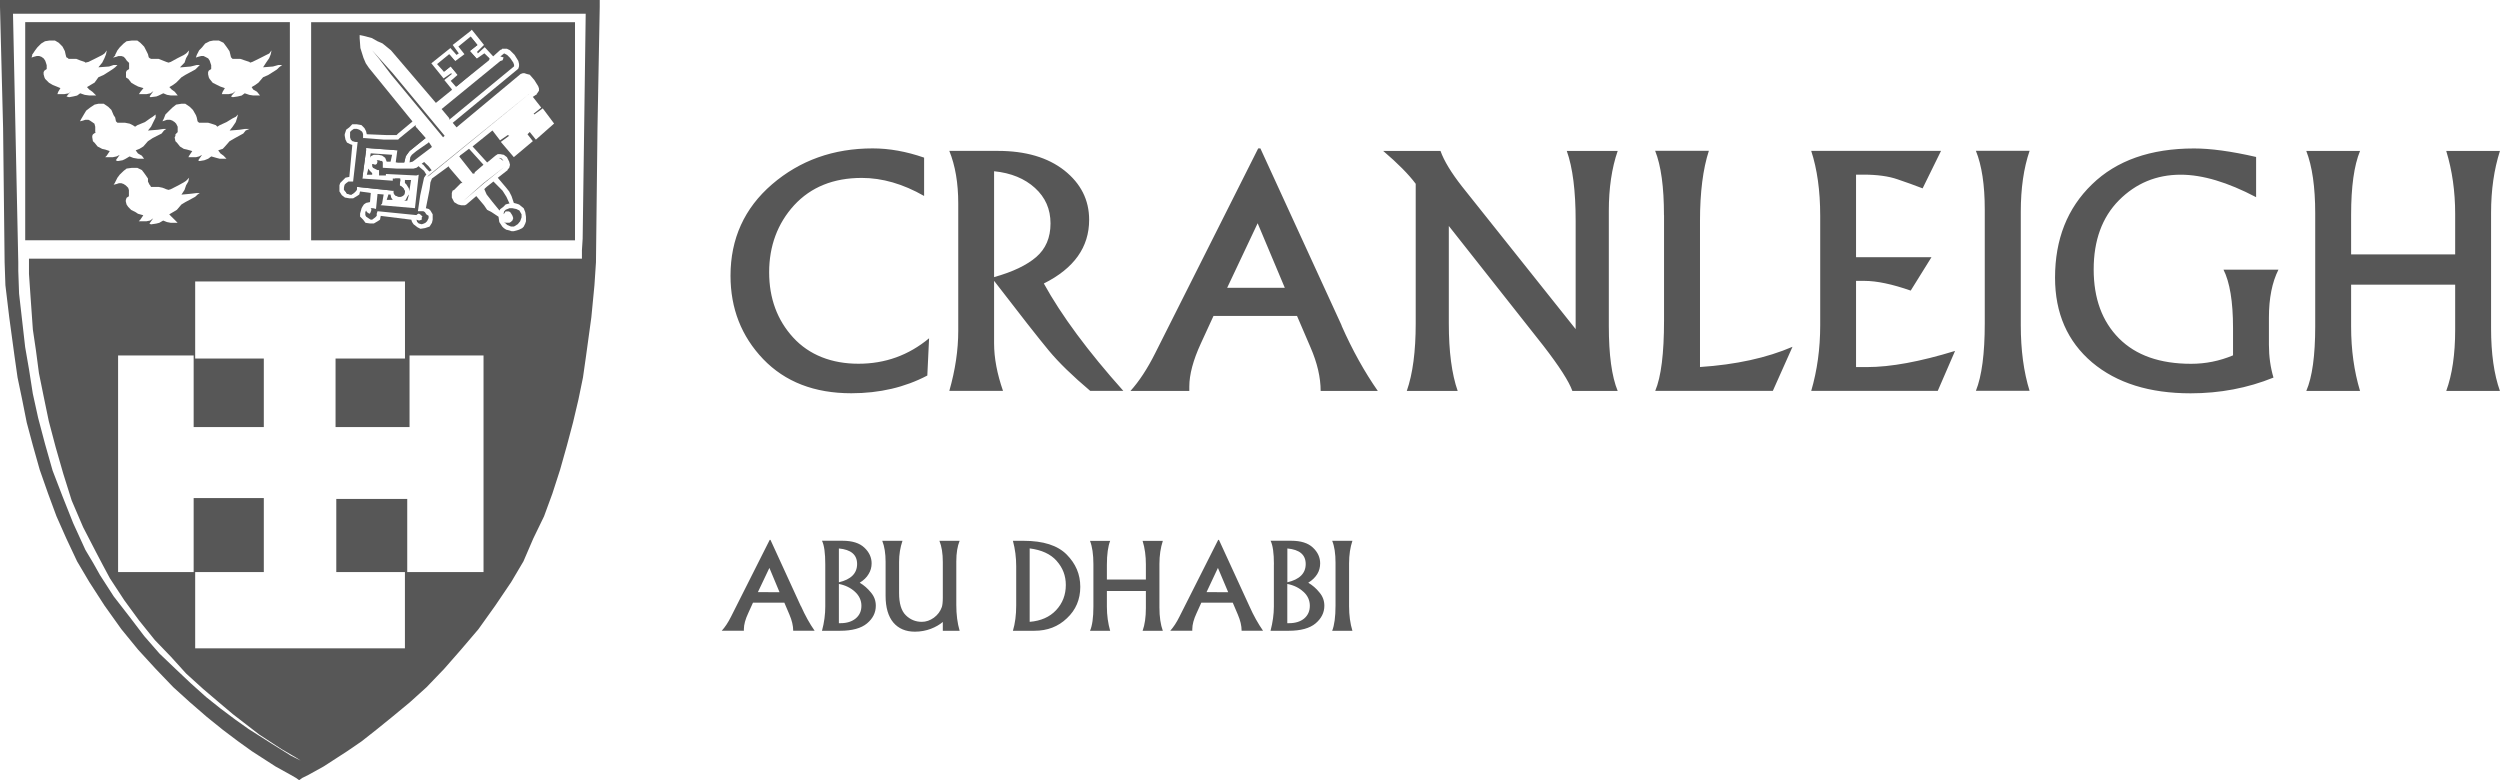
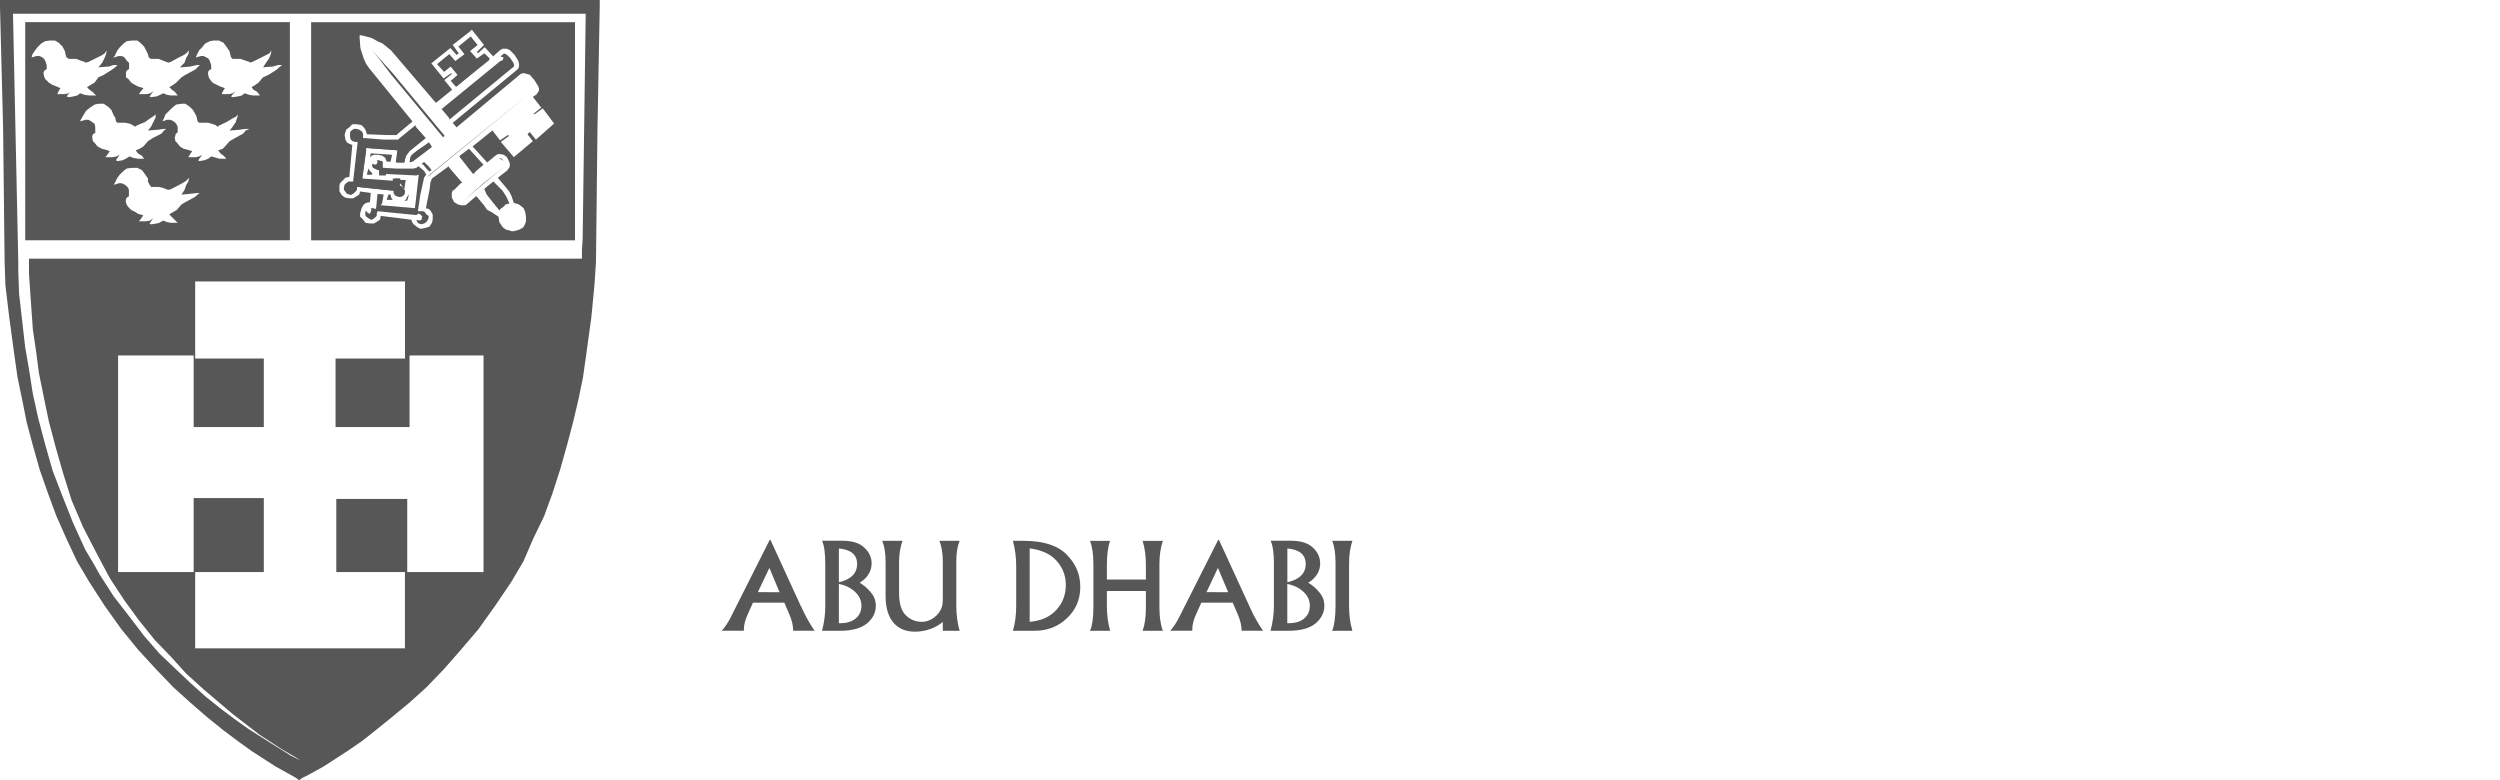
<svg xmlns="http://www.w3.org/2000/svg" id="Layer_2" data-name="Layer 2" viewBox="0 0 411.56 128.43">
  <defs>
    <style>
      .cls-1 {
        fill: #575757;
      }

      .cls-2 {
        fill: none;
      }

      .cls-3 {
        clip-path: url(#clippath);
      }
    </style>
    <clipPath id="clippath">
      <rect class="cls-2" y="0" width="411.56" height="128.43" />
    </clipPath>
  </defs>
  <g id="Layer_1-2" data-name="Layer 1">
    <g>
-       <path class="cls-1" d="M51.22,3.65h43.44v35.91h-43.44V3.65ZM67.79,20.1l-2.25,1.88-.25.25h-1.77l-3.14-.13-.12-.51-.26-.5-.5-.5-.75-.13h-.76l-.49.51-.51.38-.24.75v.24l.12.64.25.49.51.26.37.13-.49,5.26-.63.13-.37.37-.25.25-.25.25-.13.38v1.01l.39.62.51.39.75.13h.61l.64-.38.37-.25.12-.5,1.77.25-.13,1.5-.63.13-.37.25-.25.38-.13.24-.25.89v.5l.51.51.38.51.75.11h.63l.63-.37.38-.25.12-.63,5.03.63.12.37.25.38.65.5.49.25.75-.12.75-.25.39-.62.12-.51v-.89l-.37-.62-.25-.25-.5-.13.62-3.13.13-1.13.25-.63,2.75-2.01.13.25,2.15,2.51h-.25l-1.13,1.13-.25.11-.13.4v.75l.39.75.63.38.51.13h.63l.25-.13,1.62-1.38,1.27,1.51.51.75.75.39,1.13.75.13.88.49.75.26.25.38.25.5.12.38.13h.38l.5-.13.37-.12.51-.25.25-.25.25-.51.12-.37v-.75l-.12-.75-.25-.64-.76-.62-.37-.13-.5-.13-.38-1.13-.38-.75-.5-.63-1.38-1.63,1.63-1.27v-.11l.25-.25.13-.51-.13-.51-.38-.75-.5-.38-.63-.12h-.37l-.38.25-1.37,1.13-2.4-2.64,3.27-2.63,1.25,1.63,1.26-.87.25.11-1.38,1.01,2.14,2.51,3.13-2.63-.88-1.13.37-.38,1.01,1.26,3-2.65-1.87-2.5-1.38,1-.12-.12,1.25-1.01-1.38-1.76.76-.51h-.14l.14-.13.25-.37v-.38l-.13-.37-.63-1.01-.76-.88-.49-.12-.39-.13h-.25l-.37.13-10.55,8.79-.63-.75,10.67-8.8.13-.12.12-.39v-.37l-.12-.51-.62-1-.51-.51-.25-.25-.51-.25h-.76l-.24.25v-.12l-1.25,1.13-1.39-1.51-1.13,1.02-.13-.26,1.14-1.13-2.01-2.51-.25.25-2.89,2.26,1,1.39-.37.25-1.01-1.13-3.14,2.51,2.01,2.49,1.26-.86.11.13-1.24,1,1.24,1.52v.11l-2.63,2.13-7.4-8.66-.76-.62-.63-.51-.87-.38-.87-.5-1.39-.37-.63-.13v.5l.12,1.64.51,1.62.38.89.5.74,7.15,8.79v.13ZM67.3,32.14l-.26.89h-.5l.25-.13.25-.5.26-.38v.12ZM66.79,29.63h.88l-.25,1.63v.25l-.12-.51-.39-.63-.25-.25v-.5h.13ZM64.79,32.9h-1.13l.25-.76v-.12h.38l.11.51.25.37h.13ZM60.64,27.75l.25.38.13.12.25.26v.25h-.88l.25-1.01ZM64.29,26.61h-.63l-.25-.63-.51-.37-.62-.13h-.75l-.5.25-.13.25.13-.74,3.52.24-.25,1.13ZM67.42,26.75l.12-.88.25-.38.76-.63,2.01-1.39v-.12l.51.75v.13l-3.14,2.38-.51.13Z" />
+       <path class="cls-1" d="M51.22,3.65h43.44v35.91h-43.44V3.65ZM67.79,20.1l-2.25,1.88-.25.25h-1.77l-3.14-.13-.12-.51-.26-.5-.5-.5-.75-.13h-.76l-.49.51-.51.38-.24.75v.24l.12.64.25.49.51.26.37.13-.49,5.26-.63.13-.37.37-.25.25-.25.25-.13.38v1.01l.39.62.51.39.75.13h.61l.64-.38.37-.25.12-.5,1.77.25-.13,1.5-.63.13-.37.25-.25.38-.13.24-.25.89v.5l.51.51.38.51.75.11h.63l.63-.37.38-.25.12-.63,5.03.63.12.37.25.38.65.5.49.25.75-.12.75-.25.39-.62.12-.51v-.89l-.37-.62-.25-.25-.5-.13.62-3.13.13-1.13.25-.63,2.75-2.01.13.25,2.15,2.51h-.25l-1.13,1.13-.25.11-.13.4v.75l.39.75.63.38.51.13h.63l.25-.13,1.62-1.38,1.27,1.51.51.75.75.39,1.13.75.13.88.49.75.26.25.38.25.5.12.38.13h.38l.5-.13.37-.12.51-.25.25-.25.25-.51.12-.37v-.75l-.12-.75-.25-.64-.76-.62-.37-.13-.5-.13-.38-1.13-.38-.75-.5-.63-1.38-1.63,1.63-1.27v-.11l.25-.25.13-.51-.13-.51-.38-.75-.5-.38-.63-.12h-.37l-.38.25-1.37,1.13-2.4-2.64,3.27-2.63,1.25,1.63,1.26-.87.25.11-1.38,1.01,2.14,2.51,3.13-2.63-.88-1.13.37-.38,1.01,1.26,3-2.65-1.87-2.5-1.38,1-.12-.12,1.25-1.01-1.38-1.76.76-.51h-.14l.14-.13.25-.37v-.38l-.13-.37-.63-1.01-.76-.88-.49-.12-.39-.13h-.25l-.37.13-10.55,8.79-.63-.75,10.67-8.8.13-.12.12-.39v-.37l-.12-.51-.62-1-.51-.51-.25-.25-.51-.25h-.76l-.24.25v-.12l-1.25,1.13-1.39-1.51-1.13,1.02-.13-.26,1.14-1.13-2.01-2.51-.25.25-2.89,2.26,1,1.39-.37.25-1.01-1.13-3.14,2.51,2.01,2.49,1.26-.86.11.13-1.24,1,1.24,1.52v.11l-2.63,2.13-7.4-8.66-.76-.62-.63-.51-.87-.38-.87-.5-1.39-.37-.63-.13v.5l.12,1.64.51,1.62.38.89.5.74,7.15,8.79v.13ZM67.3,32.14l-.26.89h-.5l.25-.13.25-.5.26-.38v.12ZM66.79,29.63l-.25,1.63v.25l-.12-.51-.39-.63-.25-.25v-.5h.13ZM64.79,32.9h-1.13l.25-.76v-.12h.38l.11.51.25.37h.13ZM60.64,27.75l.25.38.13.12.25.26v.25h-.88l.25-1.01ZM64.29,26.61h-.63l-.25-.63-.51-.37-.62-.13h-.75l-.5.25-.13.25.13-.74,3.52.24-.25,1.13ZM67.42,26.75l.12-.88.25-.38.76-.63,2.01-1.39v-.12l.51.75v.13l-3.14,2.38-.51.13Z" />
      <path class="cls-1" d="M18.95,30.01l.38-.75.38-.51.63-.61.5-.39.89-.12h.87l.76.37.49.65.51.74v.5l.25.51.11.12.14.25h1.25l.63.13.63.25.37.11.37-.11,1.26-.64.88-.49.38-.25.5-.51-.13.62-.37.63-.25.75-.51.78,1.51-.14,1-.12h.51l-.38.26-.38.36-1.63.88-.63.38-.75.88-.63.38-.63.37.38.39.5.49.5.51h-1.13l-.62-.12-.63-.25-.63.37-.51.13-.87.13-.25-.13.62-.87-.51.37-.62.12h-1.25l.25-.25.5-.74-.88-.25-.37-.25-.75-.38-.49-.5-.26-.38-.13-.49v-.26l.13-.37.38-.25v-1.02l-.12-.37-.39-.39-.37-.24-.37-.13h-.39l-.37.13-.51.12.25-.37ZM13.44,19.47l.37-.63.38-.63.63-.49.75-.5.63-.14h.88l.75.51.51.51.37.87.25.37.13.63.13.13.12.11h1.26l.75.15.51.25.38.25.37-.25,1.25-.51.87-.62.4-.25.49-.38v.5l-.38.75-.37.76-.51.63,1.63-.13.88-.13h.5l-.38.26-.38.49-1.49.76-.76.5-.76.87-.63.39-.63.25.37.51.64.37.37.5h-1.01l-.75-.13-.63-.25-.63.38-.51.25-.74.13h-.13l-.25-.13.63-.88-.5.25-.63.13h-1.25l.25-.25.5-.76-.75-.25-.5-.11-.75-.39-.51-.63-.26-.24-.11-.63v-.25l.11-.25.51-.37h-.13v-.89l-.13-.5-.37-.26-.37-.25-.25-.13h-.51l-.38.13-.5.12.26-.49ZM26.99,19.47l.25-.63.63-.63.5-.49.63-.5.87-.14h.63l.75.51.51.51.5.87.13.37.13.63.13.13.13.11h1.5l.51.15.75.25.24.25.39-.25,1.12-.51,1.01-.62.51-.25.37-.38-.13.5-.24.75-.51.76-.49.63,1.63-.13.86-.13h.76l-.62.26-.39.49-1.38.76-.87.5-.76.87-.37.39-.75.25.37.51.51.37.48.5h-1.12l-.5-.13-.88-.25-.51.38-.63.25-.75.13h-.12l-.13-.13.62-.88-.48.25-.51.13h-1.26l.13-.25.51-.76-.88-.25-.51-.11-.63-.39-.5-.63-.25-.24-.13-.63.13-.25v-.25l.37-.37v-.89l-.25-.5-.25-.26-.38-.25-.37-.13h-.51l-.38.13-.37.12.25-.49ZM5.27,9.05l.51-.76.37-.49.63-.63.63-.38.75-.12h.88l.63.37.63.64.38.74.11.51.13.5.25.13.12.13h1.27l.62.25.75.25.13.12.51-.12,1.25-.62,1.01-.51.37-.25.38-.51-.13.64-.25.63-.37.74-.63.77,1.76-.13.75-.25h.63l-.38.38-.5.37-1.38.88-.88.39-.63.88-.63.37-.62.37.37.4.51.36.63.62h-1.13l-.75-.1-.75-.26-.5.37-.64.15-.6.11h-.14l-.37-.11.75-.88-.38.37-.75.13h-1.12l.13-.38.37-.61-.62-.26-.63-.25-.63-.37-.63-.63-.12-.25-.14-.51v-.37l.14-.25.37-.25v-.63l-.12-.39-.13-.37-.26-.37-.37-.26-.37-.13h-.37l-.51.13-.37.13.12-.38ZM18.95,9.05l.38-.76.38-.49.63-.63.5-.38.89-.12h.87l.5.37.63.64.38.74.25.51.12.5.13.13.25.13h1.25l.63.25.63.25.37.12.37-.12,1.13-.62,1.01-.51.38-.25.5-.51-.13.64-.37.63-.25.74-.75.77h.25l1.51-.13,1-.25h.51l-.38.38-.38.37-1.63.88-.63.39-.87.88-.5.37-.63.37.38.4.5.36.5.62h-1.13l-.62-.1-.63-.26-.76.37-.37.15-.87.11h-.14l-.11-.11.62-.88-.51.37-.62.13h-1.25l.25-.38.5-.61-.88-.26-.49-.25-.63-.37-.49-.63-.39-.25v-.88l.13-.25.38-.25v-1.01l-.38-.37-.25-.37-.25-.26-.37-.13h-.5l-.38.13-.51.13.37-.38ZM32.39,9.05l.39-.76.48-.49.51-.63.75-.38.62-.12h.89l.76.37.48.64.51.74.13.51.12.5.13.13.12.13h1.26l.75.25.76.25.13.12.37-.12,1.26-.62,1-.51.51-.25.38-.51-.13.64-.25.63-.51.74-.5.77,1.63-.13.89-.25h.63l-.51.38-.37.37-1.39.88-.88.39-.75.88-.51.37-.62.37.25.4.62.36.51.62h-1.13l-.63-.1-.76-.26-.5.37-.63.15-.75.11h-.13l-.25-.11.75-.88-.51.37-.62.13h-1.13l.13-.38.37-.61-.75-.26-.51-.25-.74-.37-.51-.63-.13-.25-.12-.51v-.37l.12-.25.39-.25v-.63l-.13-.39-.12-.37-.25-.37-.5-.26-.26-.13h-.37l-.51.13-.38.13.13-.38ZM4.15,39.55h43.57V3.64H4.15v35.91Z" />
      <path class="cls-1" d="M32.14,46.34h34.53v12.68h-11.43v11.29h12.18v-11.79h12.18v35.66h-12.56v-12.04h-11.68v12.04h11.3v12.55h-34.53v-12.55h11.3v-12.19h-11.55v12.19h-12.44v-35.66h12.44v11.79h11.55v-11.29h-11.3v-12.68ZM47.71,124.29l-3.01-1.88-3.77-2.39-2.13-1.51-2.51-1.88-2.37-1.89-2.52-2.26-2.51-2.37-2.63-2.51-2.52-2.89-2.39-3.14-2.63-3.39-2.26-3.51-1.13-2.01-1.27-2.13-2.01-4.4-1.75-4.4-1.64-4.26-1.25-4.4-1.13-4.27-.88-4-.63-4.03-.63-3.64-.37-3.26-.63-5.53-.13-3.76v-1.39L2.14,2.26h94.28l-.5,37.04-.12,1.89v1.39H4.77v2.51l.25,3.65.39,5.52.5,3.38.5,3.79.76,3.75.86,4.15,1.13,4.28,1.26,4.39,1.38,4.39,1.88,4.39,2.14,4.14,1.13,2.15,1.14,2.13,2.38,3.63,2.39,3.27,2.63,3.27,2.65,2.75,2.51,2.77,2.77,2.51,2.5,2.13,2.39,2.02,4.39,3.39,3.65,2.38,2.38,1.39.76.5-1.76-.89ZM0,0v1.13l.51,19.96.25,22.09.13,3.77.63,5.28.87,6.41.5,3.51.76,3.64.75,3.77,1.01,3.77,1.13,4.01,1.37,3.9,1.39,3.76,1.62,3.65,1.77,3.76,2.01,3.4,2.51,3.89,2.77,3.88,2.77,3.39,2.89,3.15,2.89,3.01,2.76,2.5,2.76,2.39,2.64,2.13,2.51,1.89,2.27,1.63,3.89,2.51,2.51,1.39.87.5.51.37.5-.37,1.01-.5,2.51-1.39,3.88-2.51,2.38-1.63,2.4-1.89,2.63-2.13,2.89-2.39,2.77-2.5,2.89-3.01,2.76-3.15,2.89-3.39,2.77-3.88,2.63-3.89,2.01-3.4,1.62-3.76,1.77-3.65,1.38-3.76,1.26-3.9,1.13-4.01,1-3.77.89-3.77.75-3.64.5-3.51.88-6.41.51-5.28.25-3.77.25-22.09.37-19.96V0H0Z" />
      <polygon class="cls-1" points="77.47 6.54 75.84 7.79 76.84 9.05 75.08 10.41 74.95 10.18 73.95 8.92 74.07 9.29 72.32 10.55 73.07 11.55 73.07 11.81 74.19 10.93 75.33 12.31 75.71 12.31 74.45 13.31 75.21 14.18 80.48 9.94 80.61 9.67 79.72 8.79 79.72 9.16 78.47 10.18 78.47 9.67 77.34 8.41 78.59 7.41 77.47 6.02 77.47 6.54" />
      <polygon class="cls-1" points="75.71 25.62 77.98 28.5 79.59 27.12 77.21 24.49 75.71 25.62" />
      <polygon class="cls-1" points="73.2 22.35 64.66 12.06 61.27 8.29 62.4 9.67 64.41 12.31 72.94 22.6 73.2 22.35" />
      <polygon class="cls-1" points="75.59 25.74 77.85 28.61 78.21 28.5 75.83 25.63 75.59 25.74" />
-       <path class="cls-1" d="M82.87,35.16v.12l.03-.12h-.03ZM83.87,34.28l-.63.25-.25.27-.09.37h.09l.25-.37h.51l.23.11.25.37.14.25.12.38-.12.37-.27.26-.24.13h-.63l-.25-.13.13.13.4.37.6.25h.51l.61-.38.4-.48.23-.64v-.51l-.36-.63-.5-.24-.63-.13h-.51Z" />
      <polygon class="cls-1" points="64.79 31.77 65.04 32.14 65.29 32.27 65.66 32.39 65.91 32.39 66.29 32.27 66.55 32.02 66.67 31.51 66.55 31.26 66.42 31.01 66.17 30.76 65.79 30.52 65.91 29.64 65.79 29.39 65.04 29.39 65.04 30.13 59.27 29.75 59.64 29.39 60.27 24.74 60.27 24.36 65.41 24.74 65.66 24.48 65.41 26.75 66.55 26.75 66.79 25.74 67.05 25.36 67.42 24.86 68.04 24.36 70.06 22.73 68.68 21.22 68.68 21.11 65.91 23.11 65.55 23.24 64.53 23.35 62.66 23.35 59.51 23.11 59.77 22.73 59.77 22.1 59.64 21.72 59.13 21.47 58.25 21.47 58.63 21.72 58.76 22.1 58.63 22.35 58.25 22.48 58.01 22.35 57.75 22.22 57.75 22.73 57.88 22.98 58.25 23.24 58.63 23.35 59.13 23.35 58.51 30.13 58.13 30.13 57.88 30.01 57.63 30.13 57.75 30.27 57.75 30.52 57.63 30.9 57.12 30.9 57.01 30.76 56.75 30.52 56.75 31.4 56.87 31.51 57.12 31.89 57.63 32.02 57.88 32.02 58.25 31.77 58.63 31.4 58.76 31.14 58.76 30.76 64.79 31.4 64.79 31.14 65.16 31.01 65.41 30.9 65.66 31.14 65.79 31.4 65.66 31.77 65.55 31.89 65.04 31.89 64.79 31.77" />
      <polygon class="cls-1" points="64.79 31.77 65.04 32.14 65.29 32.27 65.66 32.39 65.91 32.39 66.29 32.27 66.55 32.02 66.67 31.51 66.55 31.26 66.42 31.01 66.17 30.76 65.79 30.52 65.91 29.39 64.66 29.39 64.66 29.75 59.64 29.39 60.27 24.74 60.27 24.36 65.41 24.74 65.16 26.62 65.16 26.75 66.55 26.75 66.79 25.74 67.05 25.36 67.42 24.86 68.04 24.36 70.06 22.73 68.43 20.85 68.43 20.59 65.79 22.73 65.55 22.98 63.15 22.98 60.01 22.73 59.64 22.73 59.64 22.35 59.64 21.98 59.51 21.6 59.13 21.34 58.76 21.22 58.25 21.22 57.88 21.47 57.63 21.72 57.63 22.6 57.75 22.98 58.01 23.24 58.51 23.35 58.88 23.35 58.13 29.88 57.37 29.88 57.01 30.13 56.75 30.38 56.62 30.9 56.62 31.26 56.87 31.51 57.12 31.89 57.63 32.02 57.88 32.02 58.25 31.77 58.63 31.4 58.76 31.14 58.76 30.76 64.79 31.4 64.79 31.77" />
      <polygon class="cls-1" points="75.46 7.66 76.46 8.92 74.95 10.05 73.94 8.92 71.95 10.55 73.08 11.81 74.2 10.91 75.34 12.32 74.2 13.31 75.08 14.31 80.48 9.65 80.6 9.65 79.72 8.79 78.48 9.65 77.34 8.39 78.6 7.41 77.47 6.02 75.46 7.66" />
      <polygon class="cls-1" points="82.87 9.41 82.87 9.55 82.74 9.92 82.36 10.05 72.7 17.95 73.96 19.46 73.96 19.71 84.63 10.92 84.63 10.67 84.5 10.3 83.99 9.55 83.49 9.05 83.23 8.91 82.99 8.79 82.37 9.29 82.74 9.41 82.87 9.41" />
      <polygon class="cls-1" points="79.6 30.14 76.21 33.14 79.72 30.14 82.99 27.51 79.6 30.14" />
      <polygon class="cls-1" points="82.17 26.02 82.36 26.12 82.88 26.51 82.61 26.12 82.23 25.99 82.17 26.02" />
      <polygon class="cls-1" points="80.11 30.76 79.83 31.02 79.73 31.14 80.11 32.01 80.99 33.14 82.23 34.66 82.36 34.42 82.87 34.04 83.25 33.65 83.75 33.52 83.88 33.52 83.37 32.4 82.73 31.39 81.23 29.88 80.11 30.76" />
      <polygon class="cls-1" points="69.55 26.86 69.42 26.98 69.68 27.12 70.19 27.74 70.68 28.24 71.06 28.03 70.55 27.37 69.92 26.77 69.84 26.66 69.55 26.86" />
      <polygon class="cls-1" points="69.18 32.14 69.81 29.26 70.05 28.89 70.19 28.76 69.81 28.13 69.05 27.5 68.93 27.35 68.56 27.62 68.05 27.76 65.41 27.76 63.02 27.62 63.02 27.37 63.02 27 63.02 26.74 62.9 26.49 62.65 26.49 62.4 26.38 62.02 26.38 62.15 26.63 62.02 27 61.77 27.12 61.4 27 61.27 27 61.27 27.37 61.4 27.62 61.9 27.88 62.15 28 62.4 28 62.4 28.89 63.53 28.89 63.53 28.64 68.56 28.89 68.93 28.76 68.31 34.27 62.65 33.78 62.9 33.53 63.16 32.02 62.15 31.93 61.9 34.4 61.4 34.27 61.02 34.27 61.15 34.53 61.02 34.91 60.9 35.16 60.76 35.16 60.39 34.91 60.27 34.66 60.14 34.91 60.14 35.41 60.27 35.66 60.64 35.91 61.02 36.16 61.27 36.16 61.77 35.79 62.02 35.53 62.02 35.16 62.15 34.77 68.56 35.41 68.67 35.29 68.93 35.16 69.18 35.29 69.43 35.53 69.55 35.66 69.43 35.79 69.43 36.16 69.05 36.29 68.93 36.29 68.56 36.16 68.67 36.53 68.93 36.79 69.43 36.92 69.81 36.79 70.05 36.67 70.31 36.41 70.56 35.91 70.56 35.53 70.19 35.29 69.94 34.91 69.69 34.77 69.18 34.77 68.8 34.77 69.18 32.14" />
      <polygon class="cls-1" points="70.56 28.88 70.31 29.14 70.68 28.88 87.89 14.82 70.56 28.88" />
      <g class="cls-3">
        <path class="cls-1" d="M131.85,99.81l-5.01-10.93h-.13l-6.36,12.63c-.49.98-1,1.75-1.54,2.33h3.65v-.27c0-.73.24-1.62.72-2.64l.78-1.72h5.16l.83,1.95c.42.97.63,1.86.63,2.68h3.53c-.82-1.17-1.56-2.51-2.24-4.03M124.77,97.47h0s1.89-3.98,1.89-3.98l1.67,4h0s-3.56-.01-3.56-.01ZM135.86,92.92v6.93c0,1.28-.17,2.62-.54,3.99h2.98c1.98,0,3.47-.41,4.43-1.21.97-.81,1.45-1.78,1.45-2.91,0-.83-.27-1.56-.81-2.19-.54-.66-1.14-1.19-1.84-1.6.65-.4,1.15-.88,1.46-1.42.34-.54.5-1.13.5-1.77,0-.97-.4-1.84-1.2-2.59-.79-.75-1.99-1.13-3.58-1.13h-3.39c.37.75.54,2.04.54,3.88M140.75,97.42c.69.63,1.06,1.42,1.06,2.3s-.31,1.57-.95,2.1c-.63.51-1.45.77-2.48.77h-.28v-6.46c1.07.21,1.96.65,2.65,1.29M141.1,92.85c0,1.54-1.01,2.54-3,3.01v-5.57c2,.19,3,1.03,3,2.56M145.79,92.5v5.6c0,1.9.43,3.37,1.27,4.38.86,1.01,2.05,1.51,3.55,1.51.95,0,1.83-.17,2.63-.47.8-.31,1.45-.69,1.97-1.13v1.45h2.77c-.37-1.25-.55-2.67-.55-4.27v-7.13c0-1.41.19-2.54.55-3.41h-3.33c.37.9.56,2.08.56,3.49v5.85c0,.72-.06,1.24-.16,1.56-.25.72-.69,1.3-1.31,1.76-.63.45-1.29.68-1.98.68-1.04,0-1.92-.37-2.65-1.09-.74-.73-1.1-1.95-1.1-3.65v-5.12c0-1.24.19-2.4.56-3.48h-3.33c.37.92.55,2.1.55,3.47M170.3,103.84c2.12,0,3.9-.68,5.34-2.06,1.46-1.36,2.2-3.09,2.2-5.17s-.75-3.81-2.24-5.32c-1.49-1.5-3.85-2.26-7.08-2.26h-1.77c.37,1.37.54,2.77.54,4.17v6.48c0,1.57-.18,2.95-.54,4.16h3.56ZM173.95,92.34c1.01,1.13,1.51,2.44,1.51,3.95,0,1.63-.53,3.02-1.6,4.16-1.06,1.13-2.51,1.77-4.35,1.92v-12.09c1.95.25,3.43.92,4.44,2.05M180,92.88v6.98c0,1.82-.19,3.15-.56,3.99h3.32c-.35-1.22-.54-2.54-.54-3.97v-2.59h6.42v2.79c0,1.51-.18,2.77-.54,3.77h3.33c-.37-1.01-.56-2.3-.56-3.87v-7.13c0-1.41.19-2.68.56-3.81h-3.33c.37,1.19.54,2.48.54,3.88v2.49h-6.42v-2.43c0-1.73.19-3.05.54-3.94h-3.32c.37.94.56,2.22.56,3.84M205.69,99.81l-5.02-10.93h-.13l-6.37,12.63c-.48.98-1,1.75-1.52,2.33h3.63v-.27c0-.73.23-1.62.71-2.64l.78-1.72h5.17l.83,1.95c.42.97.63,1.86.63,2.68h3.53c-.81-1.17-1.57-2.51-2.24-4.03M198.63,97.47h0s1.87-3.98,1.87-3.98l1.69,4h0s-3.56-.01-3.56-.01ZM209.71,92.92v6.93c0,1.28-.19,2.62-.55,3.99h2.99c1.98,0,3.46-.41,4.42-1.21.96-.81,1.45-1.78,1.45-2.91,0-.83-.27-1.56-.81-2.19-.52-.66-1.15-1.19-1.84-1.6.66-.4,1.14-.88,1.48-1.42.33-.54.48-1.13.48-1.77,0-.97-.39-1.84-1.19-2.59-.79-.75-1.98-1.13-3.58-1.13h-3.39c.37.75.55,2.04.55,3.88M214.58,97.42c.7.63,1.05,1.42,1.05,2.3s-.31,1.57-.93,2.1c-.62.51-1.45.77-2.48.77h-.3v-6.46c1.08.21,1.97.65,2.65,1.29M214.95,92.85c0,1.54-1.01,2.54-3.02,3.01v-5.57c2.01.19,3.02,1.03,3.02,2.56M222.64,103.84c-.36-1.17-.55-2.53-.55-4.06v-7c0-1.44.19-2.69.55-3.75h-3.33c.37.89.55,2.11.55,3.62v7.03c0,1.86-.19,3.25-.55,4.16h3.33Z" />
-         <path class="cls-1" d="M143.66,24.43c-6.46,0-11.98,1.98-16.56,5.91-4.56,3.93-6.84,8.96-6.84,15.05,0,5.39,1.79,9.97,5.37,13.72,3.61,3.76,8.45,5.63,14.52,5.63,4.65,0,8.83-.98,12.51-2.92l.29-6.13c-3.37,2.8-7.23,4.19-11.63,4.19s-8.11-1.44-10.74-4.31c-2.63-2.87-3.96-6.46-3.96-10.75s1.37-8.03,4.11-11.03c2.77-3,6.48-4.5,11.14-4.5,3.36,0,6.78.98,10.26,2.97v-6.31c-2.93-1.02-5.75-1.52-8.46-1.52M165.12,64.35c-.97-2.8-1.47-5.4-1.47-7.84v-10.28c4.35,5.66,7.35,9.48,9.01,11.48,1.64,1.98,3.91,4.18,6.82,6.64h5.45c-5.84-6.53-10.2-12.43-13.09-17.68,4.97-2.48,7.46-5.98,7.46-10.48,0-3.28-1.37-5.98-4.09-8.14-2.73-2.14-6.38-3.21-10.93-3.21h-8c.98,2.42,1.47,5.3,1.47,8.64v20.99c0,3.12-.48,6.41-1.47,9.88h8.85ZM170.38,30.94c1.71,1.55,2.56,3.49,2.56,5.84s-.79,4.18-2.35,5.53c-1.55,1.34-3.87,2.45-6.94,3.31v-17.43c2.8.28,5.05,1.22,6.73,2.75M220.87,53.59l-13.38-29.16h-.36l-16.95,33.7c-1.3,2.59-2.66,4.66-4.08,6.23h9.69v-.73c0-1.97.63-4.33,1.88-7.05l2.1-4.57h13.75l2.22,5.17c1.12,2.58,1.67,4.97,1.67,7.18h9.41c-2.17-3.11-4.17-6.69-5.97-10.76M202.02,47.38l5.02-10.63,4.47,10.63h-9.48ZM233.06,30.25v23c0,4.58-.48,8.28-1.47,11.11h8.38c-.98-2.8-1.46-6.5-1.46-11.11v-16.05l15.59,19.75c2.62,3.39,4.2,5.86,4.75,7.41h7.46c-.98-2.39-1.46-5.94-1.46-10.71v-18.93c0-3.74.48-7.04,1.46-9.87h-8.38c.98,2.75,1.46,6.59,1.46,11.54v17.79l-18.69-23.46c-1.78-2.27-2.97-4.22-3.56-5.87h-9.43c2.38,2.03,4.17,3.83,5.35,5.41M273.94,35.41v17.36c0,5.41-.48,9.27-1.45,11.58h19.36l3.24-7.26c-4.25,1.83-9.34,2.94-15.23,3.33v-24.04c0-4.71.49-8.57,1.46-11.55h-8.84c.97,2.44,1.45,5.97,1.45,10.57M299.65,35.48v18.06c0,3.87-.5,7.46-1.48,10.81h20.83l2.85-6.58c-5.77,1.77-10.6,2.66-14.47,2.66h-1.83v-14.19h1.37c2.04,0,4.59.54,7.63,1.6l3.42-5.5h-12.42v-13.59h1.22c2.27,0,4.15.26,5.61.77,1.47.5,2.85.99,4.13,1.49l3.03-6.17h-21.37c.98,3,1.48,6.56,1.48,10.64M334.12,64.35c-.97-3.12-1.45-6.73-1.45-10.82v-18.66c0-3.86.48-7.2,1.45-10.04h-8.84c.97,2.39,1.46,5.62,1.46,9.65v18.75c0,4.99-.49,8.69-1.46,11.11h8.84ZM366.04,44.39c1.04,2.07,1.57,5.26,1.57,9.59v4.52c-2.24.94-4.54,1.39-6.89,1.39-5.15,0-9.1-1.39-11.89-4.19-2.77-2.79-4.16-6.57-4.16-11.35s1.39-8.58,4.16-11.38c2.79-2.8,6.17-4.21,10.16-4.21,3.62,0,7.75,1.25,12.42,3.7v-6.62c-4.12-.95-7.52-1.4-10.21-1.4-7.16,0-12.77,1.98-16.81,5.91-4.06,3.93-6.08,9.04-6.08,15.36,0,5.86,2.04,10.5,6.1,13.95,4.06,3.41,9.47,5.09,16.22,5.09,4.82,0,9.37-.86,13.64-2.59-.49-1.64-.75-3.44-.75-5.4v-4.5c0-3.16.52-5.79,1.57-7.87h-9.05ZM381.14,35.12v18.59c0,4.84-.49,8.39-1.47,10.65h8.85c-.98-3.25-1.47-6.77-1.47-10.6v-6.9h17.13v7.45c0,4.03-.49,7.36-1.47,10.05h8.84c-.97-2.71-1.46-6.16-1.46-10.31v-19.01c0-3.76.49-7.15,1.46-10.19h-8.84c.98,3.2,1.47,6.66,1.47,10.36v6.67h-17.13v-6.51c0-4.6.48-8.11,1.47-10.52h-8.85c.98,2.53,1.47,5.94,1.47,10.28" />
      </g>
    </g>
  </g>
</svg>